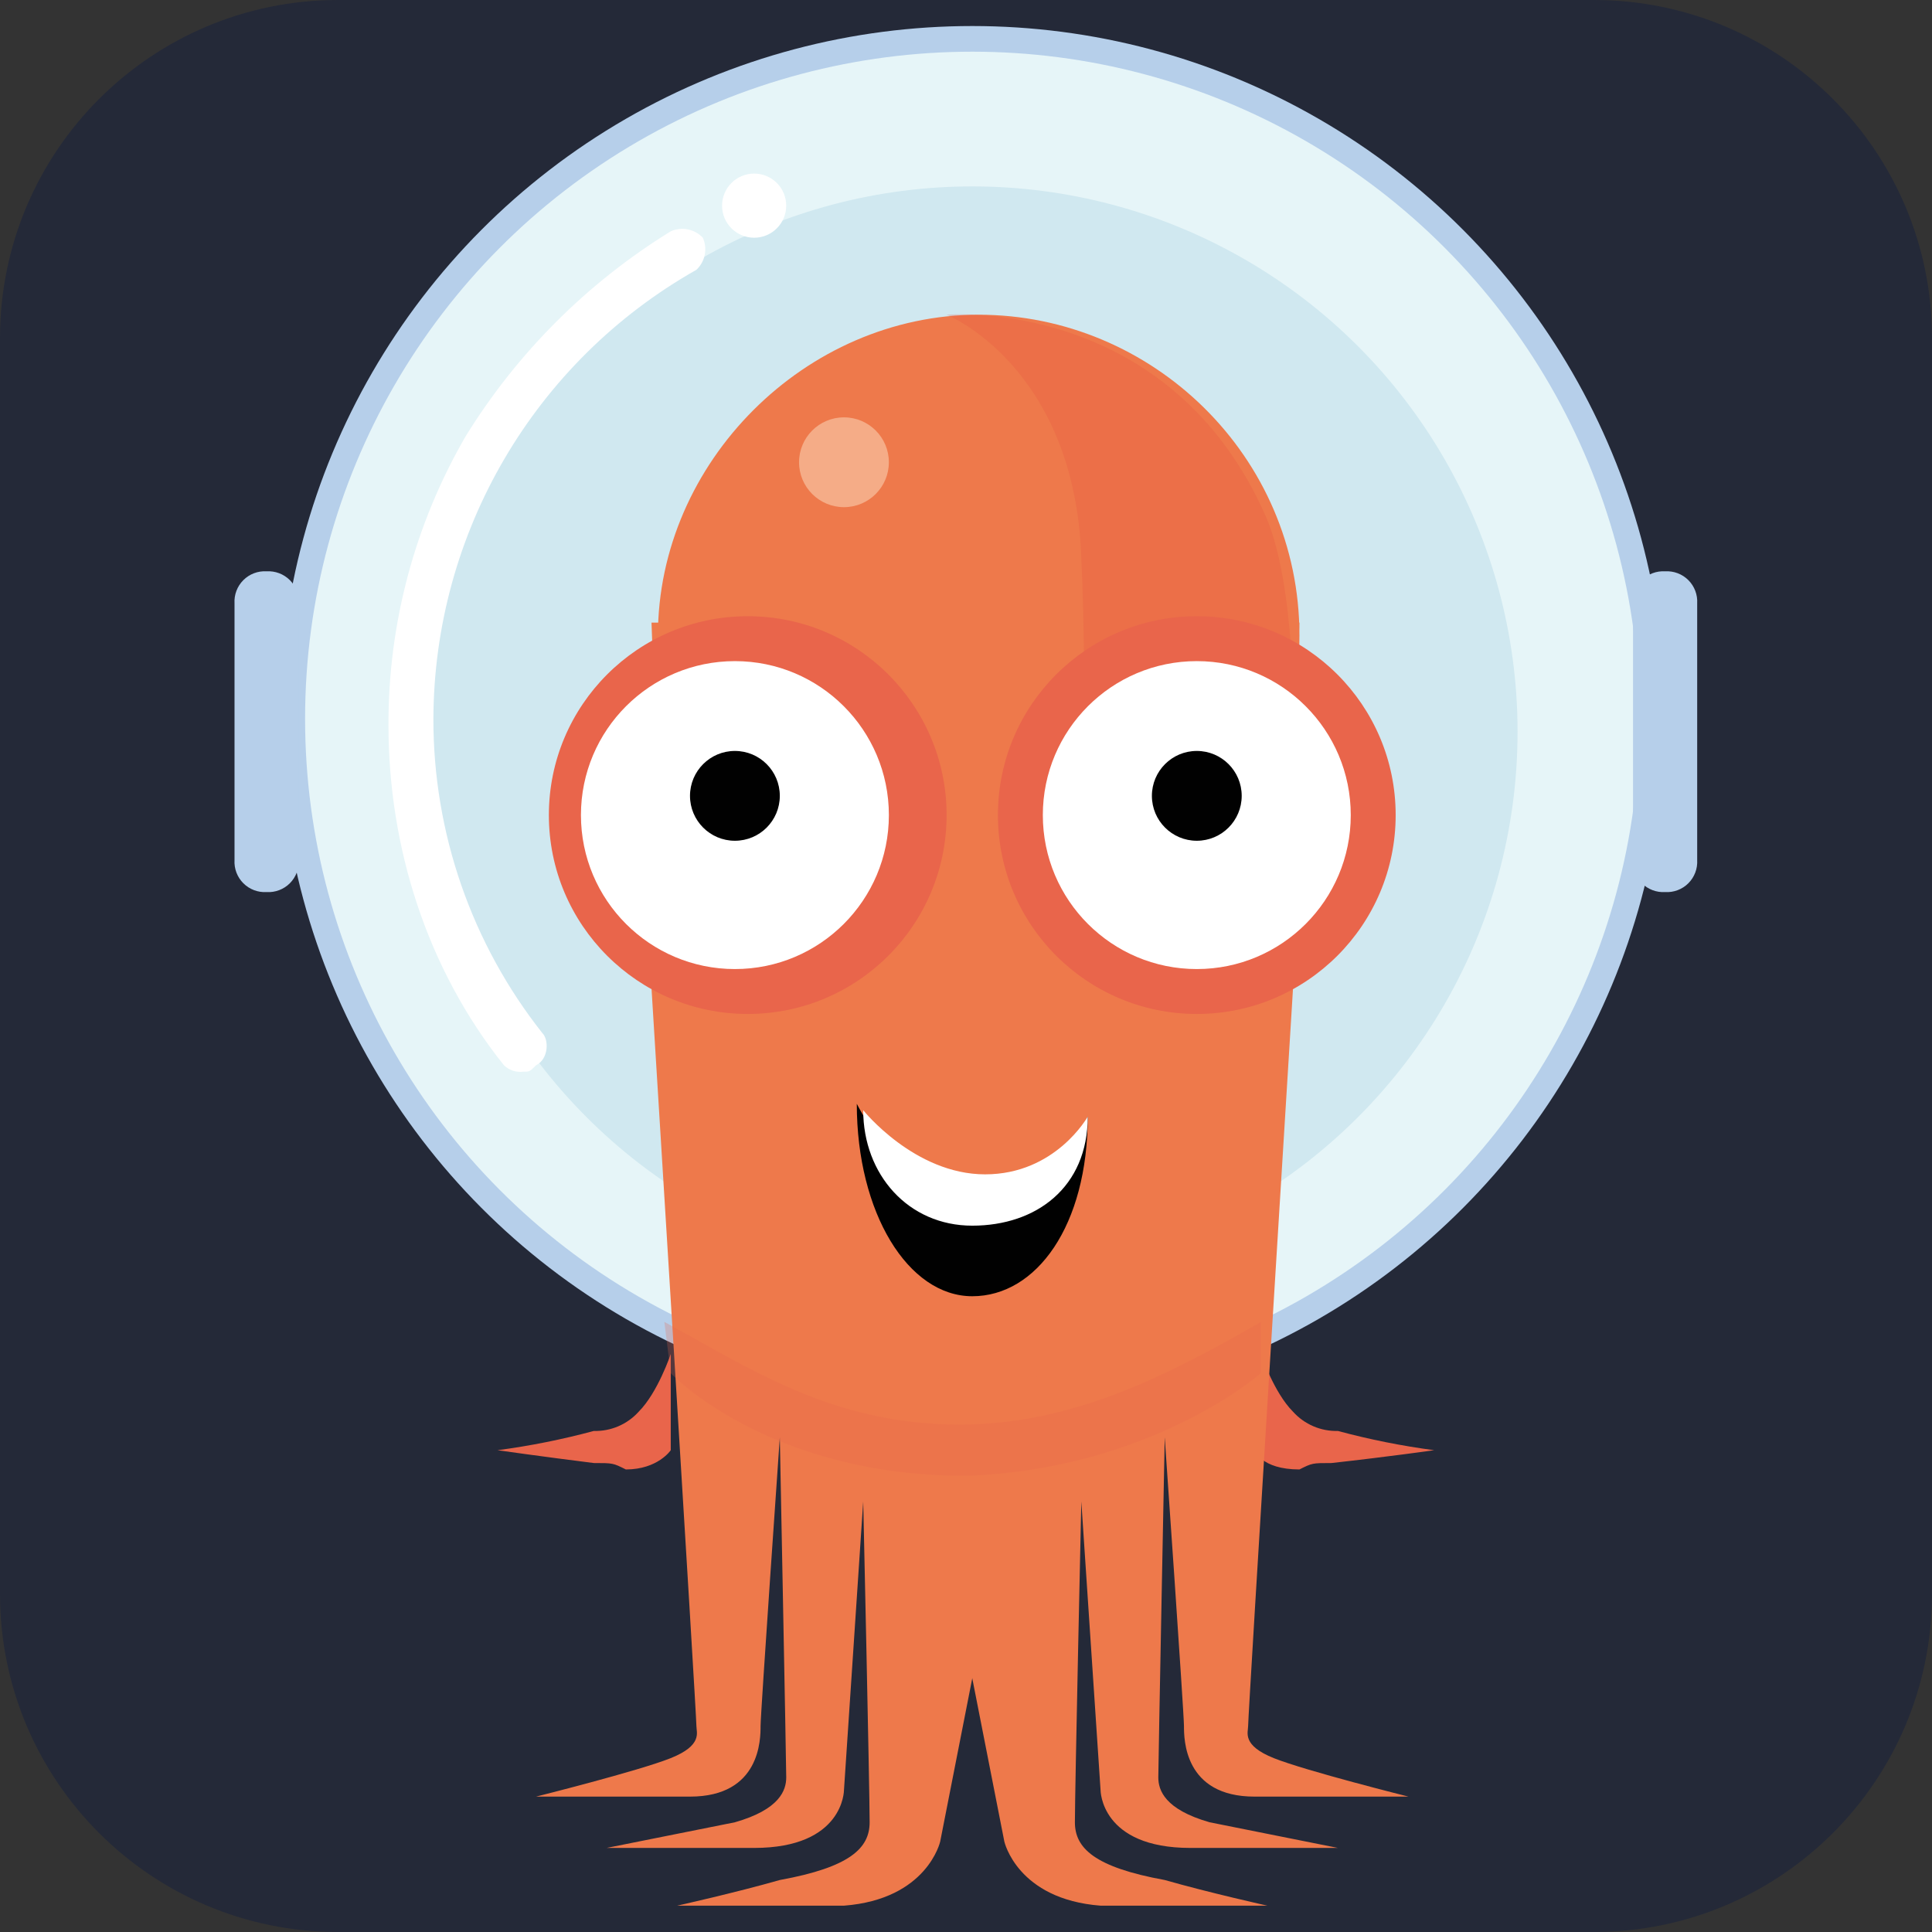
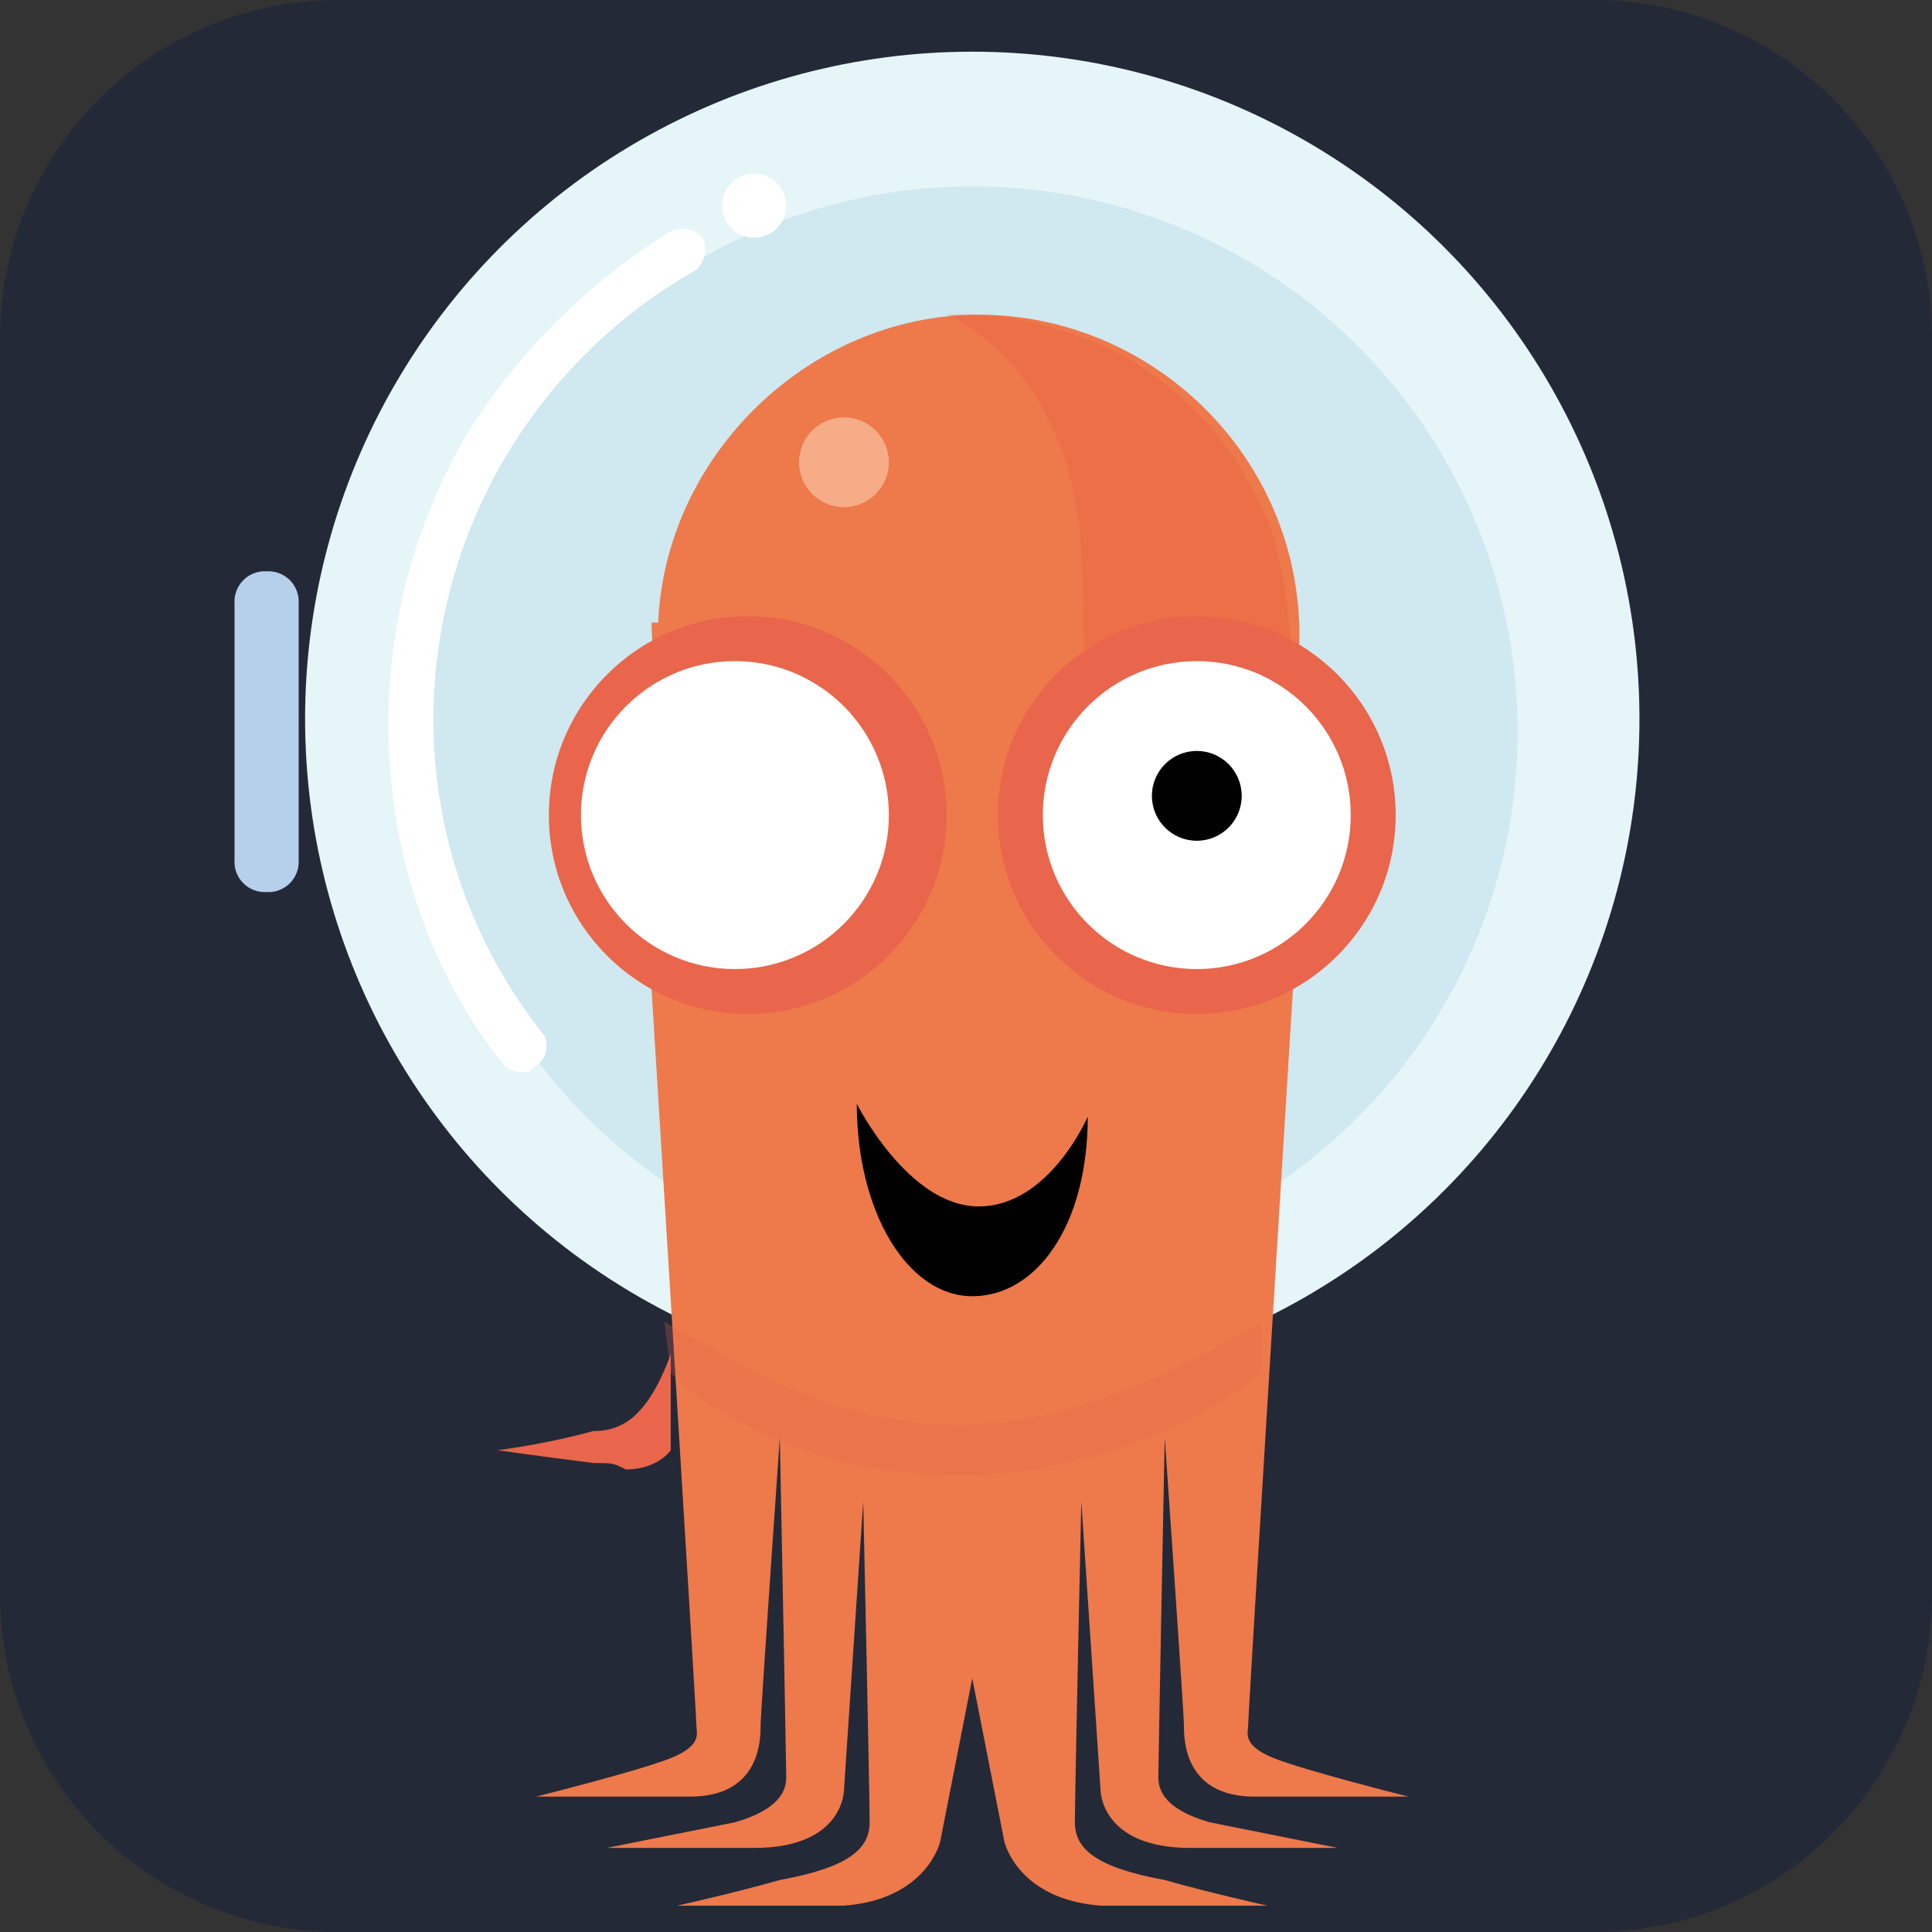
<svg xmlns="http://www.w3.org/2000/svg" version="1.1" width="360px" height="360px" viewBox="0,0,256,256">
  <rect x="0" y="0" width="256" height="256" fill="#333333" stroke="none" />
  <defs>
    <clipPath id="clip-1">
      <path d="M241.019,115.687l-7.173,163.792h-107.601l-5.978,-163.792" id="clip-path" fill="none" />
    </clipPath>
  </defs>
  <g fill="#242938" fill-rule="nonzero" stroke="none" stroke-width="1" stroke-linecap="butt" stroke-linejoin="miter" stroke-miterlimit="10" stroke-dasharray="" stroke-dashoffset="0" font-family="none" font-weight="none" font-size="none" text-anchor="none" style="mix-blend-mode: normal">
    <path d="M44.8,256c-24.742,0 -44.8,-20.058 -44.8,-44.8v-166.4c0,-24.742 20.058,-44.8 44.8,-44.8h166.4c24.742,0 44.8,20.058 44.8,44.8v166.4c0,24.742 -20.058,44.8 -44.8,44.8z" id="shape" />
  </g>
  <g fill="none" fill-rule="nonzero" stroke="none" stroke-width="1" stroke-linecap="butt" stroke-linejoin="miter" stroke-miterlimit="10" stroke-dasharray="" stroke-dashoffset="0" font-family="none" font-weight="none" font-size="none" text-anchor="none" style="mix-blend-mode: normal">
    <g transform="translate(0.818,0.249) scale(0.711,0.711)">
      <path d="M123.854,251.982c0,0 -2.391,7.173 -5.978,10.76c-2.129,2.364 -5.188,3.676 -8.369,3.587c-5.892,1.589 -11.883,2.787 -17.933,3.587c0,0 8.369,1.196 17.933,2.391c3.587,0 3.587,0 5.978,1.196c5.978,0 8.369,-3.587 8.369,-3.587z" fill="#e9654b" />
-       <path d="M233.846,251.982c0,0 2.391,7.173 5.978,10.76c2.129,2.364 5.188,3.676 8.369,3.587c5.892,1.589 11.883,2.787 17.933,3.587c0,0 -8.369,1.196 -19.129,2.391c-3.587,0 -3.587,0 -5.978,1.196c-7.173,0 -8.369,-3.587 -8.369,-3.587z" fill="#e9654b" />
-       <circle cx="180.046" cy="133.621" r="129.121" fill="#b6cfea" />
      <circle cx="180.046" cy="133.621" r="124.339" fill="#e6f5f8" />
      <circle cx="180.046" cy="136.012" r="101.623" fill="#d0e8f0" />
      <g id="Body">
        <path d="M120.267,183.834c0,0 8.369,135.099 8.369,137.49c0,1.196 1.196,3.587 -4.782,5.978c-5.978,2.391 -25.107,7.173 -25.107,7.173h28.694c13.151,0 13.151,-10.76 13.151,-13.151c0,-2.391 3.587,-53.8 3.587,-53.8c0,0 1.196,60.974 1.196,63.365c0,2.391 -1.196,5.978 -9.565,8.369c-5.978,1.196 -23.911,4.782 -23.911,4.782h27.498c16.738,0 16.738,-10.76 16.738,-10.76l3.587,-53.8c0,0 1.196,53.8 1.196,59.778c0,4.782 -3.587,8.369 -16.738,10.76c-8.369,2.391 -19.129,4.782 -19.129,4.782h31.085c15.542,-1.196 17.933,-11.956 17.933,-11.956l26.302,-133.903z" fill="#ee794b" />
        <path d="M239.824,183.834c0,0 -8.369,135.099 -8.369,137.49c0,1.196 -1.196,3.587 4.782,5.978c5.978,2.391 25.107,7.173 25.107,7.173h-28.693c-13.151,0 -13.151,-10.76 -13.151,-13.151c0,-2.391 -3.587,-53.8 -3.587,-53.8c0,0 -1.196,60.974 -1.196,63.365c0,2.391 1.196,5.978 9.564,8.369c5.978,1.196 23.911,4.782 23.911,4.782h-27.498c-16.738,0 -16.738,-10.76 -16.738,-10.76l-3.587,-53.8c0,0 -1.196,53.8 -1.196,59.778c0,4.782 3.587,8.369 16.738,10.76c8.369,2.391 19.129,4.782 19.129,4.782h-31.085c-15.542,-1.196 -17.933,-11.956 -17.933,-11.956l-26.302,-133.903z" fill="#ee794b" />
        <path d="M241.019,118.079c0,33.476 -27.498,59.778 -59.778,59.778c-32.28,0 -59.778,-27.498 -59.778,-59.778c0,-32.28 27.498,-59.778 59.778,-59.778c32.28,0 59.778,26.302 59.778,59.778z" fill="#ee794b" />
        <g clip-path="url(#clip-1)">
          <circle cx="181.241" cy="150.359" r="106.405" fill="#ee794b" />
        </g>
        <g fill="#e34e3b" opacity="0.22">
          <path d="M237.433,183.834c0,0 7.173,-63.365 -2.391,-87.276c-17.933,-41.845 -59.778,-38.258 -59.778,-38.258c0,0 23.911,9.565 25.107,45.431c1.196,25.107 0,62.169 0,62.169z" />
        </g>
      </g>
      <g id="Face">
        <g fill="#fbdfc3" opacity="0.5">
          <circle cx="156.134" cy="85.798" r="8.369" />
        </g>
        <path d="M201.566,207.746c0,20.325 -9.565,33.476 -21.52,33.476c-11.956,0 -21.52,-15.542 -21.52,-35.867c0,0 9.564,19.129 22.716,19.129c13.151,0 20.325,-16.738 20.325,-16.738z" fill="#010101" />
-         <path d="M201.566,207.746c0,13.151 -9.565,20.325 -21.52,20.325c-11.956,0 -20.325,-9.565 -20.325,-21.52c0,0 9.565,11.956 22.716,11.956c13.151,0 19.129,-10.76 19.129,-10.76z" fill="#ffffff" />
        <circle cx="221.89" cy="151.554" r="37.062" fill="#e9654b" />
        <circle cx="138.201" cy="151.554" r="37.062" fill="#e9654b" />
        <circle cx="221.89" cy="151.554" r="28.694" fill="#ffffff" />
        <circle cx="135.81" cy="151.554" r="28.694" fill="#ffffff" />
-         <circle cx="135.81" cy="147.968" r="8.369" fill="#010101" />
        <circle cx="221.89" cy="147.968" r="8.369" fill="#010101" />
      </g>
      <path d="M48.534,165.901v0c-1.613,0.097 -3.191,-0.501 -4.334,-1.644c-1.143,-1.143 -1.741,-2.721 -1.644,-4.334v-47.823c-0.097,-1.613 0.501,-3.191 1.644,-4.334c1.143,-1.143 2.721,-1.741 4.334,-1.644v0c1.613,-0.097 3.191,0.501 4.334,1.644c1.143,1.143 1.741,2.721 1.644,4.334v47.823c0.097,1.613 -0.501,3.191 -1.644,4.334c-1.143,1.143 -2.721,1.741 -4.334,1.644z" fill="#b6cfea" />
-       <path d="M309.166,165.901v0c-1.613,0.097 -3.191,-0.501 -4.334,-1.644c-1.143,-1.143 -1.741,-2.721 -1.644,-4.334v-47.823c-0.097,-1.613 0.501,-3.191 1.644,-4.334c1.143,-1.143 2.721,-1.741 4.334,-1.644v0c1.613,-0.097 3.191,0.501 4.334,1.644c1.143,1.143 1.741,2.721 1.644,4.334v47.823c0.097,1.613 -0.501,3.191 -1.644,4.334c-1.143,1.143 -2.721,1.741 -4.334,1.644z" fill="#b6cfea" />
      <circle cx="139.396" cy="37.976" r="5.978" fill="#ffffff" />
      <path d="M96.356,199.377c-1.315,0.163 -2.633,-0.277 -3.587,-1.196c-14.347,-17.933 -21.52,-40.649 -21.52,-63.365c-0.065,-18.887 4.886,-37.453 14.347,-53.8c9.589,-15.566 22.692,-28.669 38.258,-38.258c2.044,-0.915 4.443,-0.435 5.978,1.196c0.915,2.044 0.435,4.443 -1.196,5.978c-30.19,17.062 -48.903,49.012 -49.018,83.689c-0.029,21.261 7.134,41.907 20.325,58.583c1.196,1.196 1.196,4.782 -1.196,5.978c-1.196,1.196 -1.196,1.196 -2.391,1.196z" fill="#ffffff" />
      <g fill="#e9654b" opacity="0.25">
        <path d="M233.846,255.568v-9.565c-16.738,9.565 -34.671,19.129 -56.191,19.129c-23.911,0 -39.454,-10.76 -54.996,-19.129l1.196,9.565c0,0 17.933,19.129 54.996,19.129c34.671,-1.196 54.996,-19.129 54.996,-19.129z" />
      </g>
    </g>
  </g>
</svg>